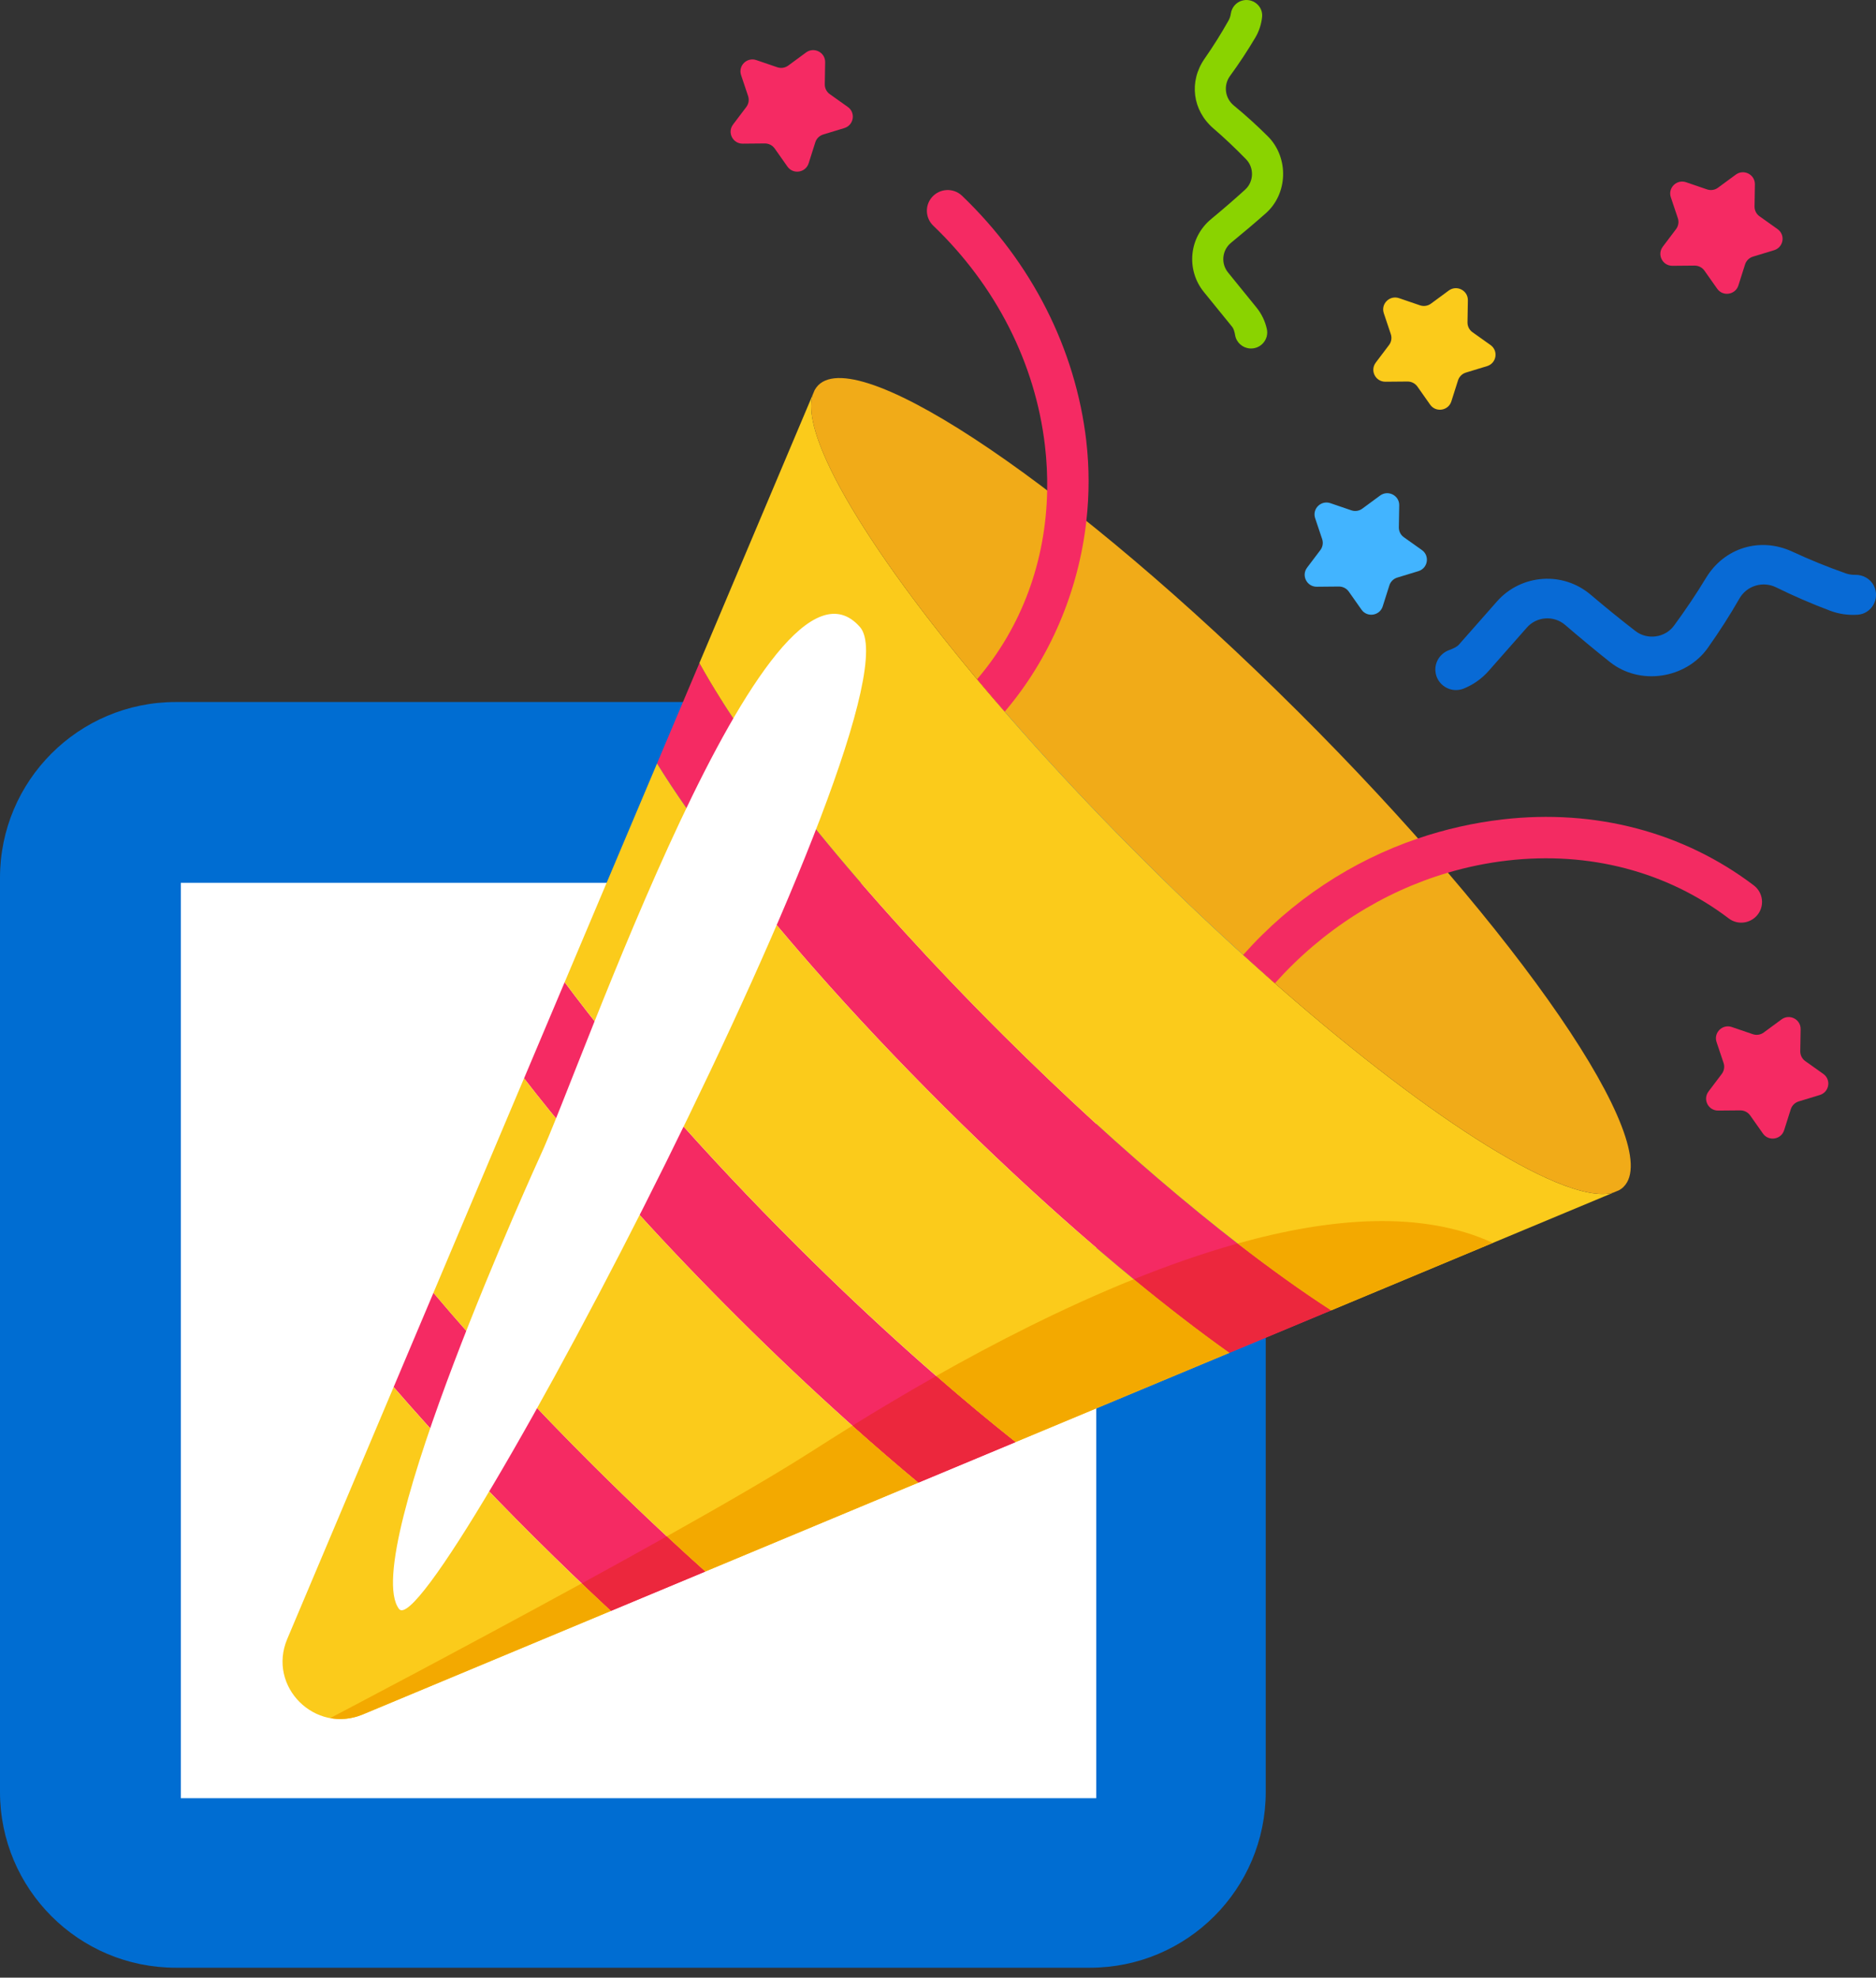
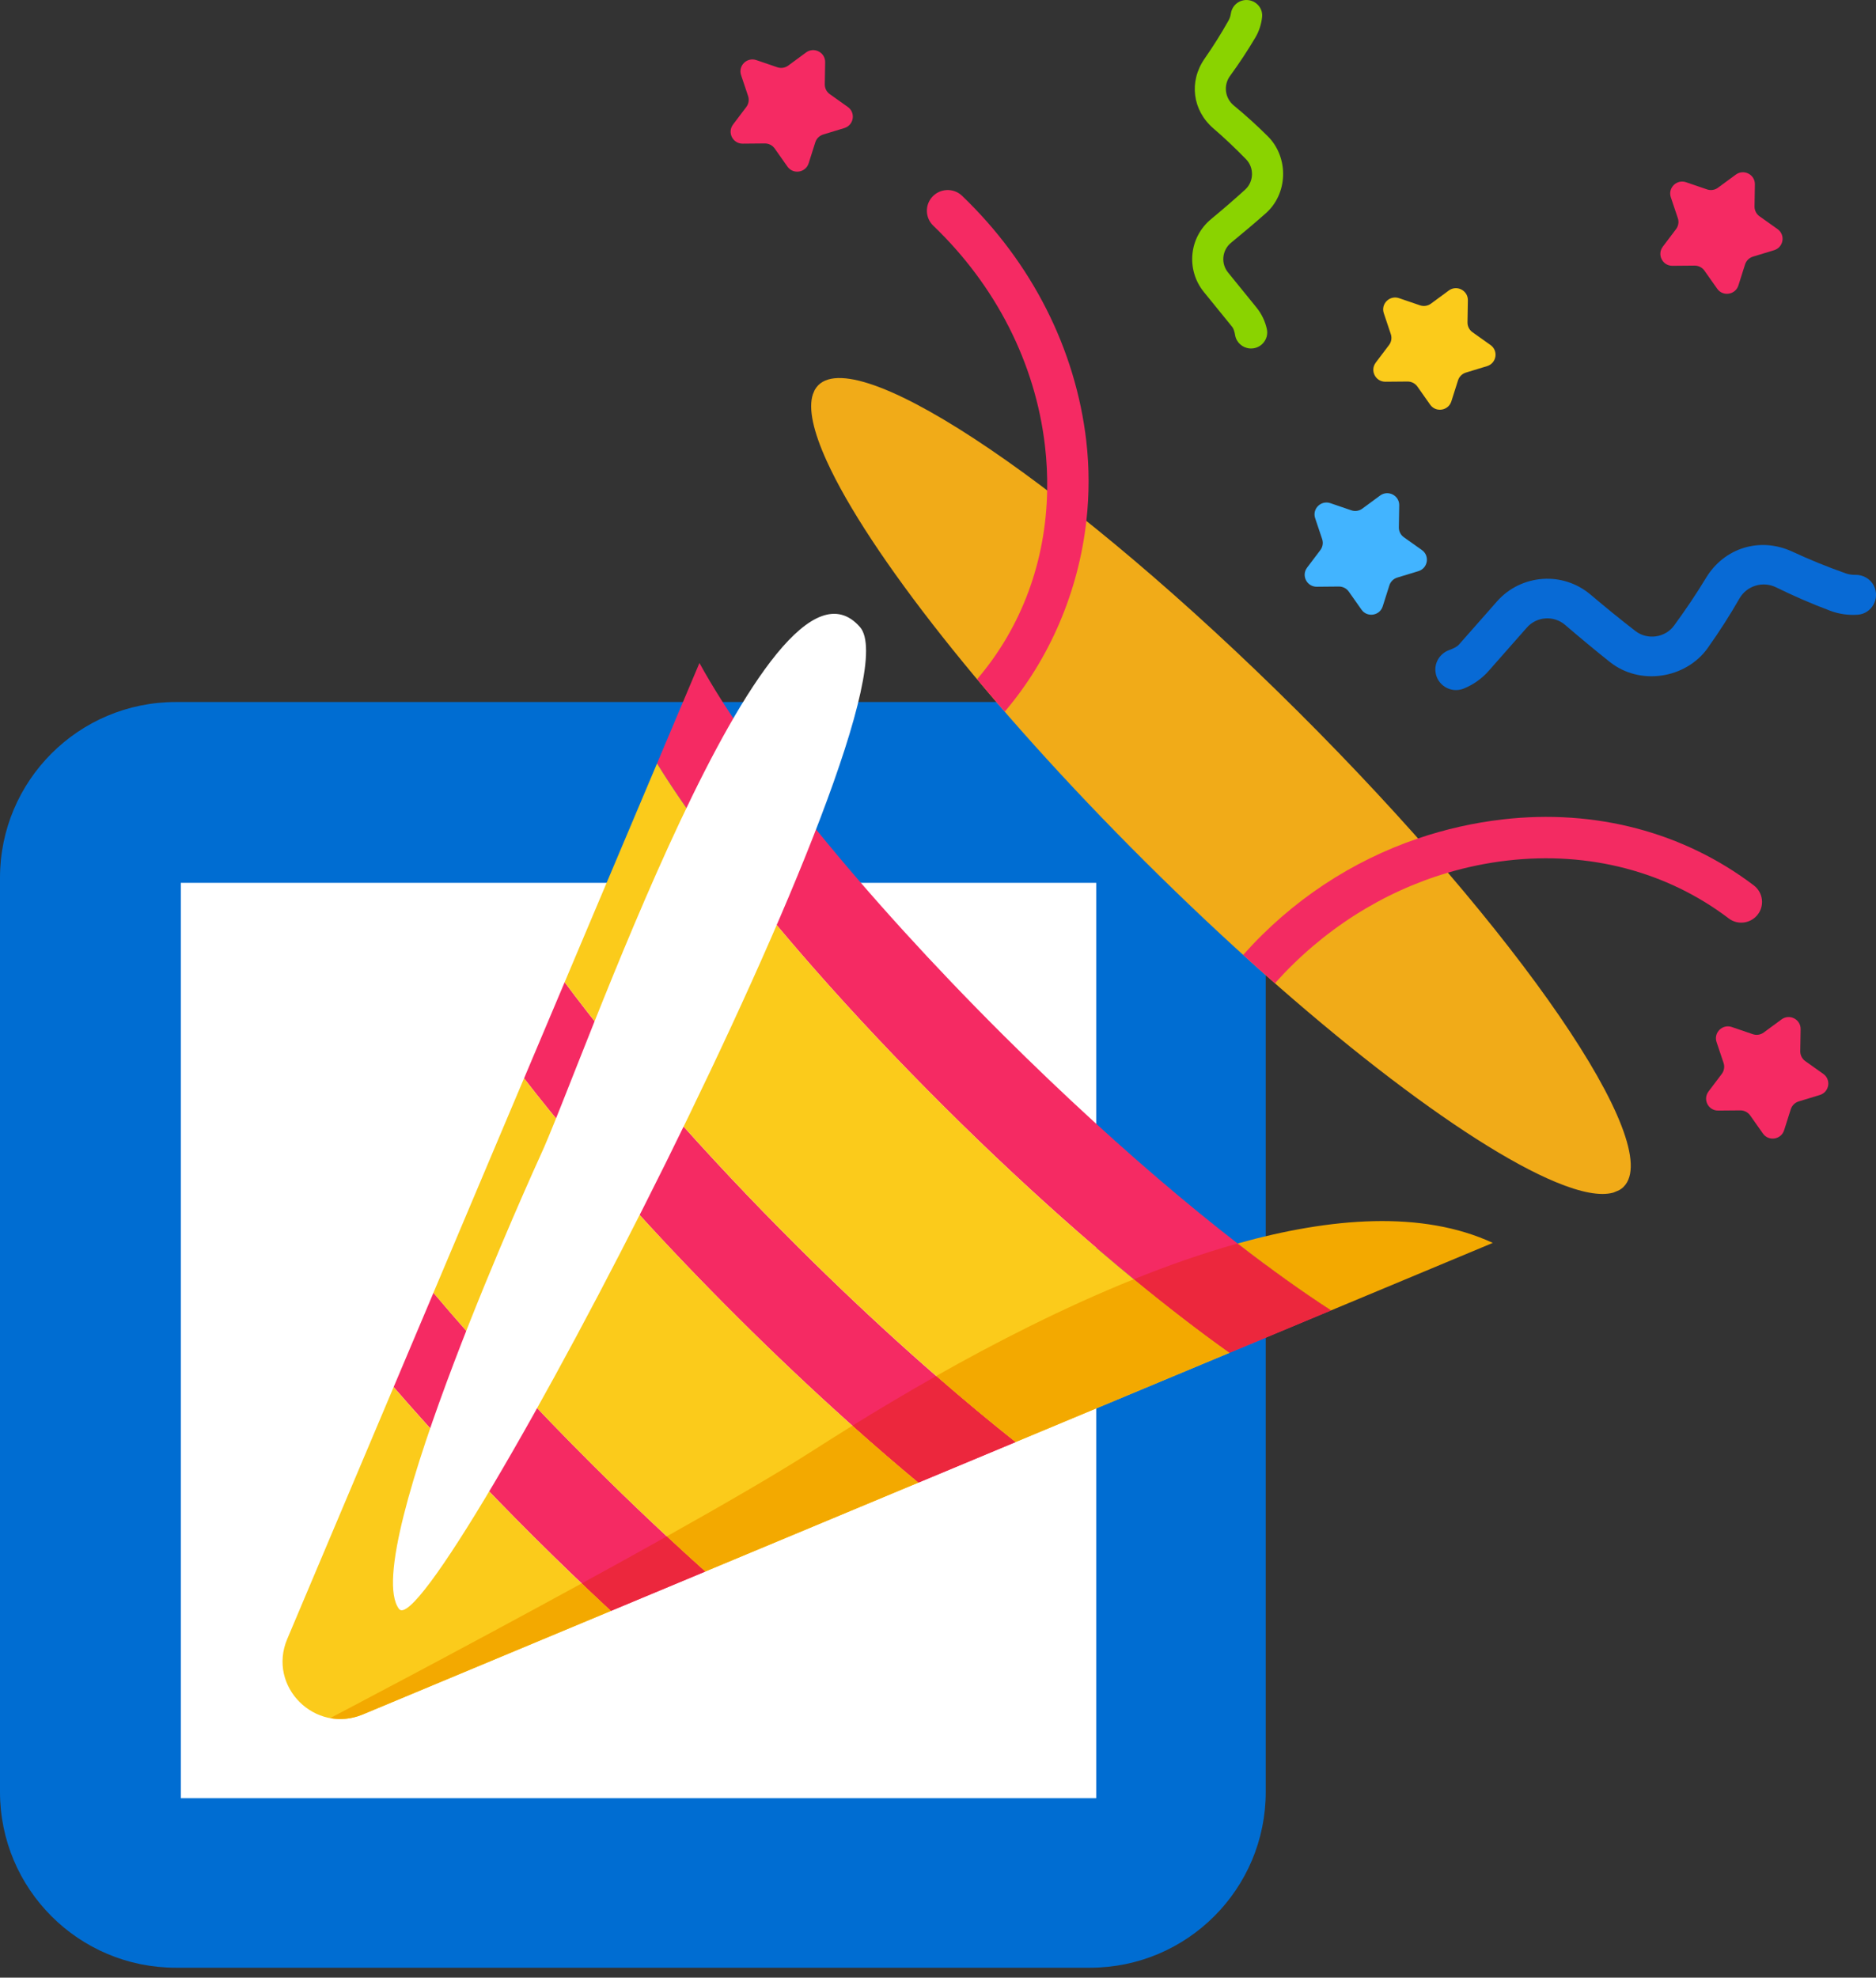
<svg xmlns="http://www.w3.org/2000/svg" width="166" height="175" viewBox="0 0 166 175" fill="none">
  <rect x="0" y="0" width="166" height="175" fill="#333333" stroke="none" />
  <path d="M96.444 62.121H15.556C6.963 62.121 0 69.084 0 77.677V158.566C0 167.158 6.963 174.121 15.556 174.121H96.444C105.037 174.121 112 167.158 112 158.566V77.677C112 69.084 105.037 62.121 96.444 62.121Z" fill="#006DD2" />
  <path d="M16 78.121H97V159.121H16V78.121Z" fill="white" />
  <path d="M88.81 91.632C76.205 79.084 66.363 66.828 61.891 58.668L58.137 67.558C61.296 72.669 66.121 78.991 72.126 85.816C75.573 89.732 79.406 93.814 83.538 97.927C87.576 101.947 91.584 105.685 95.435 109.055C100.201 113.225 104.728 116.83 108.779 119.713L117.786 115.954C109.865 110.842 99.443 102.217 88.808 91.63L88.81 91.632Z" fill="#F52A63" />
  <path d="M70.589 110.322C62.255 102.026 55.127 93.856 49.963 86.914L46.371 95.421C49.238 99.121 52.606 103.119 56.37 107.262C59.15 110.322 62.147 113.461 65.319 116.619C68.567 119.853 71.796 122.901 74.939 125.726C77.095 127.663 79.21 129.491 81.263 131.2L89.866 127.611C83.906 122.886 77.29 116.993 70.589 110.324V110.322Z" fill="#F52A63" />
  <path d="M52.552 129.739C47.271 124.481 42.474 119.273 38.354 114.398L34.832 122.738C38.54 127.012 42.729 131.506 47.282 136.036C49.558 138.301 51.824 140.476 54.058 142.547L62.414 139.062C59.195 136.179 55.885 133.055 52.554 129.739H52.552Z" fill="#F52A63" />
  <path d="M34.83 122.742L25.415 145.036C23.638 149.241 27.884 153.471 32.11 151.709L54.056 142.552C51.822 140.481 49.556 138.306 47.28 136.041C42.729 131.51 38.538 127.019 34.83 122.742Z" fill="#FBCB1B" />
-   <path d="M137.648 104.596C129.708 101.299 115.707 90.562 101.322 76.241C87.369 62.352 76.804 48.824 73.16 40.81C71.963 38.18 71.513 36.143 71.932 34.883L69.848 39.817L67.327 45.785L65.635 49.79L62.558 57.081L61.887 58.668C66.358 66.826 76.201 79.082 88.805 91.632C99.439 102.217 109.861 110.843 117.783 115.956L121.934 114.224L129.155 111.21L131.185 110.364L138.659 107.246L142.769 105.531C141.621 105.86 139.873 105.519 137.648 104.598V104.596Z" fill="#FBCB1B" />
  <path d="M95.435 109.056C91.582 105.686 87.575 101.948 83.538 97.928C79.407 93.815 75.573 89.733 72.126 85.817C66.119 78.992 61.294 72.668 58.137 67.559L55.794 73.107L52.553 80.782L49.965 86.912C55.13 93.854 62.257 102.021 70.591 110.32C77.292 116.991 83.907 122.882 89.868 127.606L97.643 124.362L105.264 121.18L108.783 119.712C104.732 116.829 100.205 113.224 95.439 109.054L95.435 109.056Z" fill="#FBCB1B" />
  <path d="M74.937 125.724C71.793 122.901 68.565 119.85 65.317 116.617C62.144 113.459 59.148 110.32 56.368 107.26C52.604 103.118 49.236 99.121 46.369 95.418L45.292 97.966L41.98 105.807L38.352 114.398C42.471 119.273 47.268 124.481 52.55 129.738C55.88 133.054 59.19 136.176 62.409 139.061L72.277 134.944L80.145 131.661L81.258 131.197C79.204 129.488 77.088 127.66 74.935 125.724H74.937Z" fill="#FBCB1B" />
  <path d="M100.32 113.201C103.298 115.647 106.138 117.833 108.776 119.712L117.784 115.953C115.257 114.321 112.473 112.331 109.511 110.035C106.451 110.892 103.359 111.977 100.32 113.201Z" fill="#EC273D" />
  <path d="M75.426 126.157C77.411 127.932 79.364 129.616 81.262 131.194L89.865 127.605C87.609 125.815 85.258 123.859 82.846 121.758C80.052 123.338 77.539 124.849 75.426 126.157Z" fill="#EC273D" />
  <path d="M51.473 140.114C52.337 140.938 53.201 141.752 54.057 142.547L62.413 139.061C61.288 138.053 60.151 137.013 59.007 135.949C56.565 137.318 54.013 138.726 51.475 140.114H51.473Z" fill="#EC273D" />
  <path d="M29.219 152.03C30.133 152.198 31.121 152.117 32.111 151.703L54.057 142.546C53.201 141.751 52.337 140.937 51.473 140.113C40.347 146.199 29.47 151.899 29.221 152.03H29.219Z" fill="#F3A900" />
  <path d="M109.512 110.036C112.473 112.332 115.257 114.322 117.784 115.954L121.935 114.222L129.156 111.208L131.186 110.361L132.092 109.982C125.852 107.095 117.788 107.723 109.512 110.036Z" fill="#F3A900" />
  <path d="M82.844 121.758C85.257 123.859 87.607 125.817 89.863 127.604L97.639 124.36L105.26 121.178L108.779 119.71C106.14 117.834 103.3 115.647 100.322 113.199C94.032 115.734 87.965 118.859 82.844 121.754V121.758Z" fill="#F3A900" />
  <path d="M71.727 128.491C68.713 130.423 64.098 133.096 59.004 135.948C60.148 137.013 61.285 138.052 62.41 139.06L72.278 134.944L80.146 131.661L81.26 131.197C79.361 129.619 77.409 127.935 75.423 126.16C73.998 127.044 72.753 127.835 71.727 128.493V128.491Z" fill="#F3A900" />
  <g style="mix-blend-mode:soft-light">
    <path d="M47.799 102.292C51.235 94.975 67.969 46.194 76.098 55.489C81.948 62.179 38.11 146.082 35.306 142.371C31.674 137.56 47.799 102.292 47.799 102.292Z" fill="white" />
  </g>
  <path d="M114.756 62.866C95.079 43.278 76.119 30.391 72.409 34.084C72.286 34.208 72.181 34.348 72.094 34.504C72.085 34.521 72.077 34.541 72.067 34.56L71.932 34.881C71.51 36.14 71.961 38.176 73.159 40.809C76.804 48.823 87.369 62.35 101.321 76.24C115.707 90.56 129.708 101.297 137.648 104.594C139.871 105.518 141.62 105.859 142.769 105.528L143.283 105.312C143.349 105.274 143.411 105.233 143.469 105.189C143.538 105.137 143.606 105.081 143.666 105.019C147.376 101.326 134.433 82.452 114.756 62.864V62.866Z" fill="#F1AB18" />
  <path d="M115.657 50.231L116.835 48.674C117.043 48.397 117.103 48.035 116.993 47.706L116.373 45.856C116.094 45.027 116.891 44.24 117.722 44.525L119.574 45.158C119.905 45.272 120.268 45.216 120.548 45.008L122.122 43.849C122.828 43.33 123.827 43.842 123.812 44.715L123.779 46.665C123.773 47.011 123.939 47.34 124.224 47.541L125.817 48.672C126.532 49.18 126.35 50.283 125.511 50.539L123.64 51.109C123.307 51.211 123.044 51.468 122.94 51.8L122.35 53.659C122.085 54.492 120.976 54.663 120.473 53.947L119.35 52.352C119.151 52.067 118.822 51.9 118.474 51.901L116.516 51.919C115.638 51.926 115.131 50.928 115.661 50.229L115.657 50.231Z" fill="#42B4FF" />
  <path d="M121.732 32.09L122.909 30.533C123.12 30.256 123.178 29.895 123.067 29.565L122.447 27.716C122.168 26.886 122.965 26.099 123.796 26.384L125.648 27.017C125.979 27.131 126.342 27.075 126.623 26.867L128.196 25.709C128.902 25.189 129.902 25.701 129.886 26.575L129.853 28.524C129.847 28.871 130.014 29.2 130.298 29.4L131.891 30.532C132.606 31.04 132.424 32.142 131.585 32.398L129.714 32.968C129.381 33.07 129.119 33.328 129.014 33.659L128.424 35.518C128.16 36.351 127.05 36.523 126.547 35.807L125.424 34.211C125.223 33.926 124.896 33.759 124.548 33.761L122.59 33.778C121.712 33.786 121.206 32.787 121.735 32.089L121.732 32.09Z" fill="#FBCB1B" />
  <path d="M147.13 21.833L148.307 20.276C148.516 19.998 148.576 19.637 148.466 19.308L147.845 17.458C147.567 16.629 148.363 15.841 149.195 16.126L151.047 16.759C151.377 16.873 151.741 16.817 152.021 16.609L153.595 15.451C154.3 14.931 155.3 15.443 155.284 16.317L155.252 18.266C155.246 18.613 155.412 18.942 155.696 19.142L157.289 20.274C158.005 20.782 157.823 21.884 156.984 22.14L155.112 22.71C154.78 22.812 154.517 23.07 154.413 23.401L153.823 25.26C153.558 26.093 152.448 26.265 151.946 25.549L150.822 23.953C150.623 23.669 150.295 23.501 149.947 23.503L147.988 23.52C147.111 23.528 146.604 22.529 147.134 21.831L147.13 21.833Z" fill="#F52A63" />
  <path d="M151.177 96.587L152.354 95.029C152.563 94.752 152.623 94.391 152.513 94.061L151.892 92.212C151.614 91.382 152.41 90.595 153.242 90.88L155.094 91.513C155.424 91.627 155.788 91.571 156.068 91.363L157.642 90.205C158.347 89.685 159.347 90.197 159.331 91.071L159.298 93.02C159.293 93.367 159.459 93.696 159.743 93.896L161.336 95.028C162.051 95.536 161.87 96.638 161.031 96.894L159.159 97.464C158.827 97.566 158.564 97.824 158.459 98.155L157.87 100.014C157.605 100.847 156.495 101.019 155.993 100.303L154.869 98.707C154.668 98.422 154.342 98.255 153.994 98.257L152.035 98.274C151.157 98.282 150.651 97.283 151.181 96.585L151.177 96.587Z" fill="#F52A63" />
  <path d="M64.86 11.024L66.038 9.467C66.247 9.19 66.306 8.828 66.196 8.499L65.576 6.649C65.297 5.82 66.094 5.033 66.925 5.318L68.777 5.951C69.108 6.064 69.471 6.009 69.752 5.801L71.325 4.642C72.031 4.123 73.03 4.634 73.015 5.508L72.982 7.458C72.976 7.804 73.142 8.133 73.427 8.333L75.02 9.465C75.735 9.973 75.553 11.076 74.714 11.332L72.843 11.902C72.51 12.004 72.247 12.261 72.143 12.592L71.553 14.452C71.288 15.285 70.179 15.456 69.676 14.74L68.553 13.145C68.354 12.86 68.025 12.693 67.677 12.694L65.719 12.712C64.841 12.72 64.335 11.721 64.864 11.022L64.86 11.024Z" fill="#F52A63" />
  <path d="M155.184 78.344C148.967 73.63 141.153 71.565 132.965 72.508C130.41 72.803 127.9 73.371 125.478 74.192C119.634 76.178 114.296 79.668 110.004 84.498C110.947 85.355 111.885 86.192 112.813 87.008C117.022 82.295 122.338 78.929 128.121 77.223C129.841 76.715 131.6 76.353 133.387 76.148C140.625 75.312 147.515 77.129 152.977 81.276C153.742 81.858 154.833 81.735 155.465 81.013C156.168 80.21 156.031 78.986 155.181 78.342L155.184 78.344Z" fill="#F32B62" />
  <path d="M96.123 39.03C95.174 30.868 91.29 23.228 85.126 17.323C84.371 16.6 83.156 16.66 82.468 17.447C81.823 18.184 81.875 19.292 82.58 19.97C88.125 25.285 91.616 32.141 92.465 39.452C92.62 40.776 92.682 42.089 92.66 43.386C92.552 49.627 90.424 55.468 86.46 60.102C87.249 61.045 88.065 62.004 88.906 62.972C92.879 58.312 95.431 52.35 96.129 46.088C96.39 43.759 96.395 41.39 96.121 39.029L96.123 39.03Z" fill="#F52A63" />
  <path d="M165.816 51.839C165.503 51.217 164.852 50.849 164.154 50.867C163.874 50.873 163.591 50.83 163.317 50.734C161.693 50.162 160.121 49.522 158.609 48.819C157.159 48.147 155.659 48.067 154.317 48.477C152.976 48.885 151.777 49.783 150.952 51.148C150.091 52.57 149.144 53.975 148.129 55.359C147.342 56.438 145.767 56.656 144.715 55.84C143.358 54.795 142.047 53.721 140.759 52.63C139.526 51.585 138.01 51.125 136.512 51.227C135.016 51.329 133.535 51.998 132.46 53.222L129.086 57.05C128.926 57.231 128.599 57.391 128.243 57.52C127.457 57.803 126.946 58.559 127.014 59.391C127.114 60.613 128.379 61.392 129.519 60.93C130.345 60.597 131.105 60.074 131.731 59.362L135.105 55.534C135.528 55.053 136.114 54.766 136.752 54.722C137.392 54.679 138.008 54.883 138.495 55.301C139.787 56.408 141.1 57.505 142.451 58.578C143.744 59.61 145.405 60.007 147.012 59.779C148.616 59.556 150.151 58.702 151.12 57.329C152.133 55.9 153.068 54.441 153.913 52.967C154.232 52.41 154.735 52.01 155.342 51.825C155.949 51.641 156.589 51.692 157.167 51.977C158.696 52.728 160.287 53.419 161.934 54.04C162.708 54.335 163.539 54.452 164.374 54.396C165.629 54.312 166.377 52.957 165.813 51.839H165.816Z" fill="#086AD5" />
  <path d="M109.888 0.059C109.368 0.217 108.992 0.661 108.915 1.196C108.884 1.414 108.813 1.629 108.701 1.83C108.043 3 107.338 4.12 106.593 5.186C105.882 6.21 105.619 7.349 105.756 8.433C105.893 9.516 106.431 10.556 107.376 11.37C108.362 12.218 109.325 13.133 110.261 14.095C110.991 14.843 110.951 16.079 110.179 16.779C109.19 17.682 108.184 18.544 107.167 19.387C106.195 20.194 105.636 21.296 105.516 22.459C105.397 23.619 105.719 24.845 106.522 25.834L109.037 28.931C109.159 29.081 109.242 29.366 109.292 29.664C109.4 30.297 109.93 30.775 110.572 30.833C111.529 30.917 112.302 30.055 112.099 29.12C111.95 28.44 111.647 27.786 111.179 27.209L108.664 24.112C108.349 23.723 108.204 23.236 108.254 22.74C108.306 22.243 108.546 21.797 108.934 21.479C109.963 20.634 110.986 19.774 111.999 18.879C112.969 18.025 113.497 16.803 113.536 15.54C113.576 14.28 113.118 12.988 112.184 12.062C111.212 11.094 110.207 10.184 109.178 9.339C108.791 9.02 108.546 8.581 108.486 8.092C108.424 7.603 108.55 7.116 108.846 6.712C109.63 5.638 110.377 4.511 111.077 3.329C111.407 2.775 111.61 2.149 111.678 1.501C111.778 0.529 110.827 -0.224 109.888 0.061V0.059Z" fill="#8AD300" />
</svg>